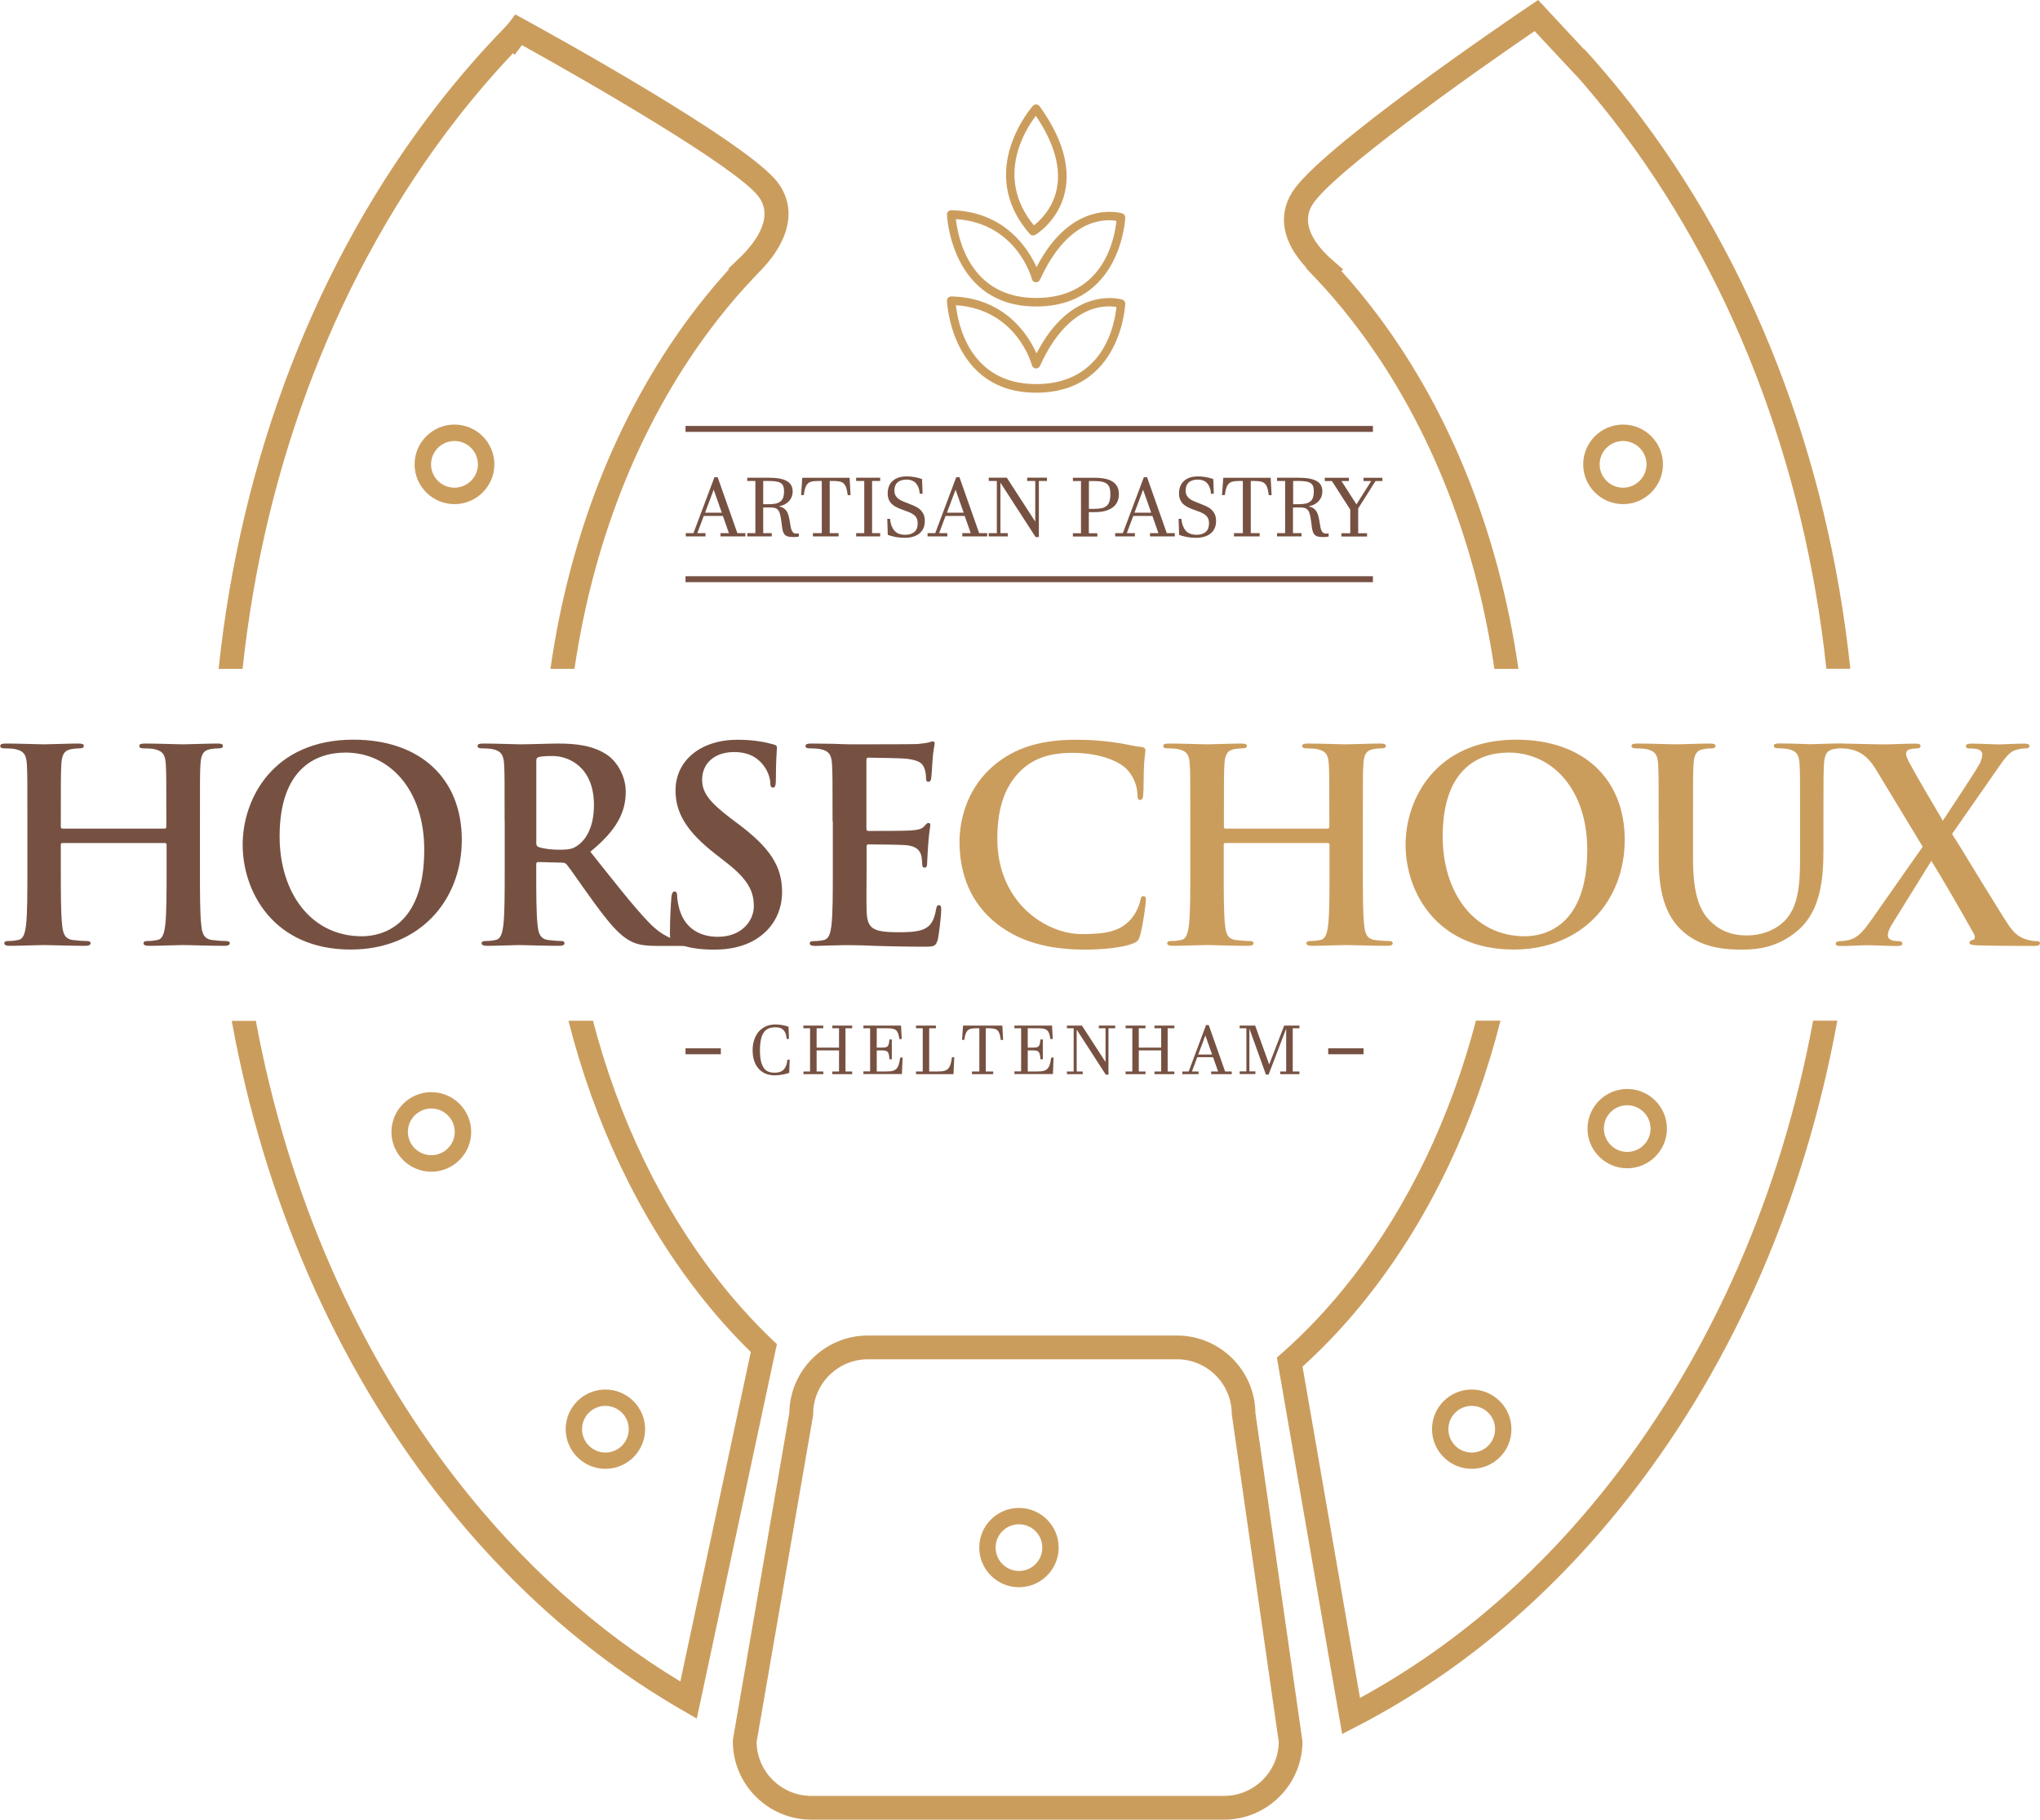
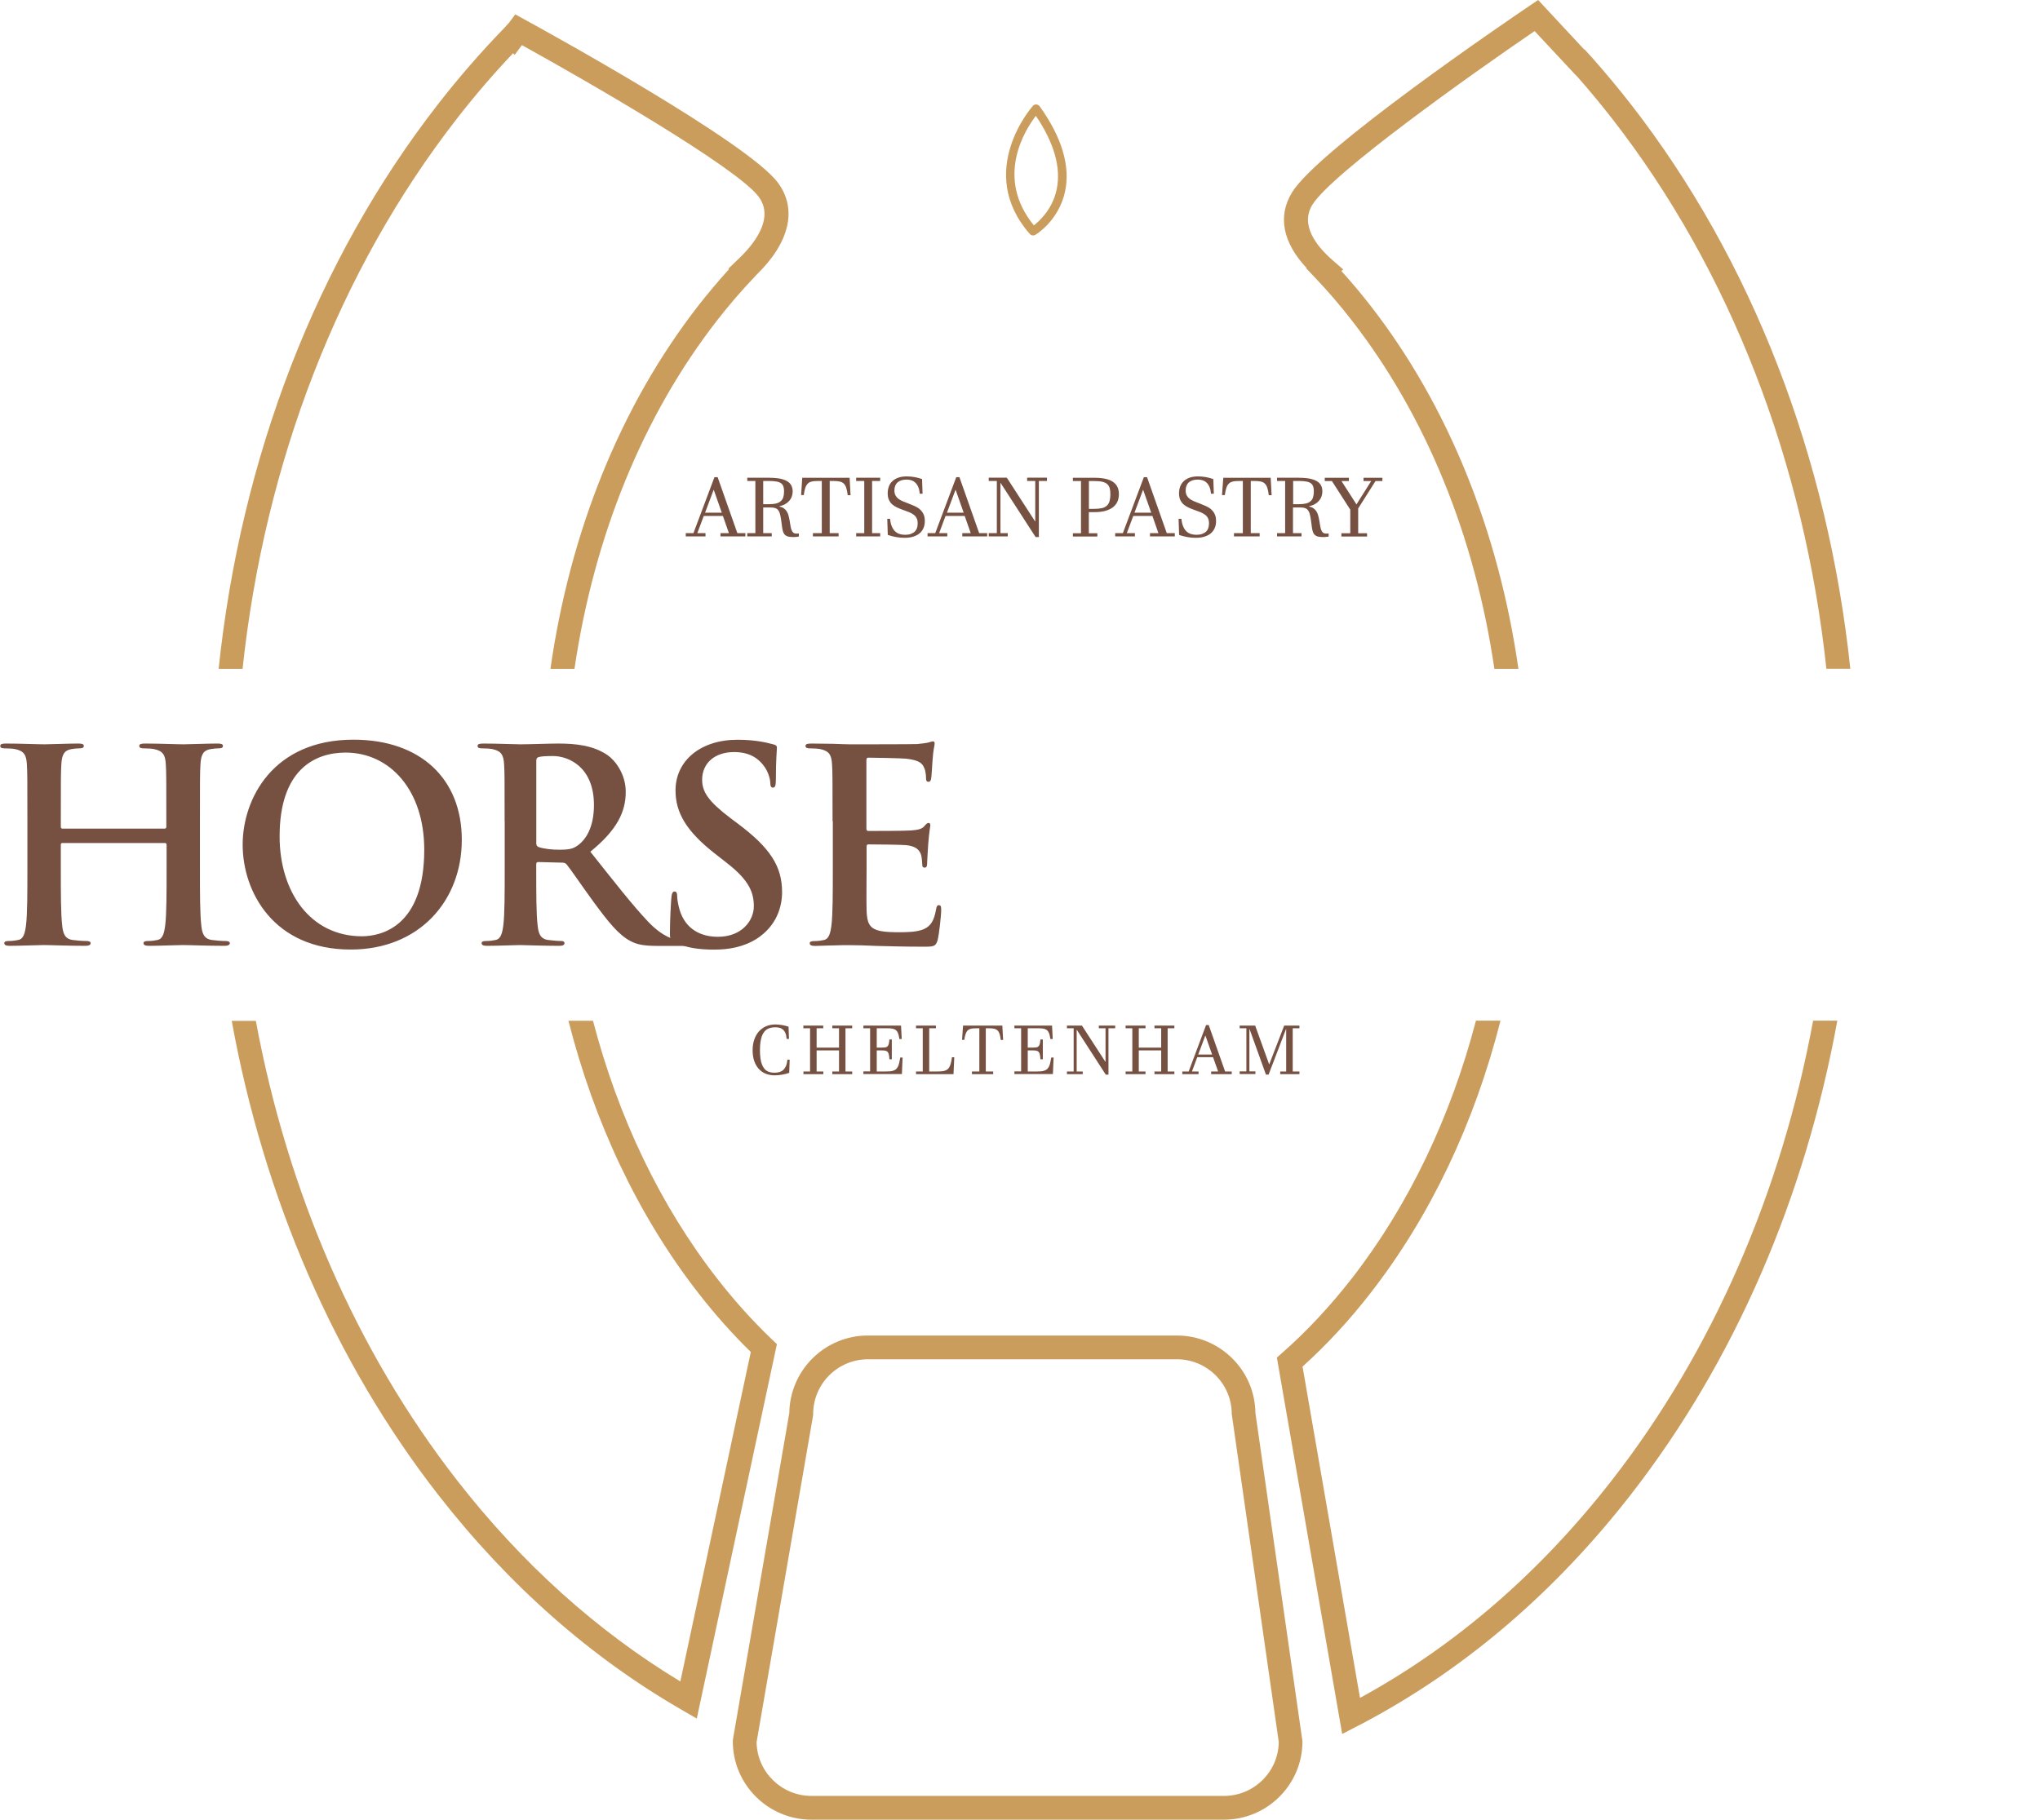
<svg xmlns="http://www.w3.org/2000/svg" version="1.1" id="Layer_1" x="0" y="0" viewBox="0 0 2368.2 2113" xml:space="preserve">
  <style>.st0{fill:#cb9d5d}.st1{fill:#765142}</style>
  <path class="st0" d="M1420.9 2113h-479c-50.3 0-91.2-40.9-91.2-91.1l.2-2.3 65.4-378.9c.7-49.7 41.3-89.9 91.2-89.9h358.7c50 0 90.7 40.3 91.2 90.1L1512 2022c.1 50.1-40.8 91-91.1 91zm-542.6-90c.6 34.5 28.9 62.4 63.6 62.4h479c34.8 0 63.1-28 63.6-62.5l-54.6-381c0-35-28.6-63.5-63.6-63.5h-358.7c-35.1 0-63.6 28.5-63.6 63.5l-.2 2.3-65.5 378.8zM832.5 1484.6c-66.1-84.9-114.8-187.1-144.1-299.3h-28.5c30.1 118.5 81.1 226.6 150.8 316.2 19.1 24.6 39.6 47.6 60.9 68.4l-81.8 382.6c-97.1-58.7-184.3-137.3-259.4-233.8-116.8-150.2-196.4-334-233.4-533.3h-28c37.3 205.5 119.1 395.3 239.6 550.2 81.6 104.8 177.1 189.1 283.9 250.5l16.4 9.5 93-434.8-5.6-5.3c-22.5-21.5-43.9-45.3-63.8-70.9zM281.6 776.7C307.2 537 393.2 314.2 530.3 137.9c20.5-26.4 42.4-51.9 65.3-76.1l1.9 1.9 8.4-11.3C682.7 94.9 855 194.2 880.6 228.3c19.5 25.9-6.9 57.1-24.4 73.4l-10.6 10.2.7.7C834 326.2 822 340.4 810.6 355 720.7 470.6 661.8 616.7 639 776.7h27.9C689.5 623 746.3 482.8 832.5 372c13.7-17.6 28.3-34.6 43.5-50.5l2.3-2.5c38.6-37.6 47.6-76.5 24.5-107.2-35.4-47-267.7-174.9-294.1-189.3l-10.5-5.8-7.2 9.6-5.5 6.1c-27.1 27.9-53 57.7-77 88.6-140.9 181-228.9 409.8-254.7 655.7h27.8zM1516.3 311.5l10.4 11c14.9 15.6 29.2 32.3 42.5 49.5 86.2 110.8 143.1 251 165.6 404.7h27.9c-22.9-160-81.8-306.1-171.6-421.6-10.8-13.9-22.2-27.5-34-40.5l2.2-1.7-12.5-10.9c-18.6-16.3-37.7-40.6-23.4-64.1 22.4-36.5 185.4-152.2 258.1-201.8l46.2 49.5 3.8 3.9c14.1 16 27.5 32.3 40 48.3 137.2 176.3 223.1 399.1 248.7 638.8h27.8C2122.1 530.8 2034.1 302 1893.2 121c-14-18-29.1-36.1-44.9-54l-8.9-9.7-.3.2L1785.6 0l-9.8 6.6c-25 16.9-245.1 166.6-275.9 216.8-16.9 27.5-10.8 58.2 16.8 87.7l-.4.4zM2104.8 1185.3c-36.9 199.3-116.6 383.2-233.4 533.3-83.7 107.6-182.1 192.7-292.6 253l-66.7-384.7c27.9-25.2 54.5-53.9 79-85.5 69.7-89.6 120.7-197.6 150.8-316.2h-28.5c-29.4 112.2-78.1 214.4-144.1 299.3-25.2 32.3-52.5 61.6-81.2 86.8l-5.8 5.1 75.8 437.1 18.9-9.8c4.7-2.4 9.4-4.8 14-7.4 114.3-62.1 216-149.9 302.3-260.9 120.5-154.9 202.2-344.7 239.6-550.2h-28.1z" />
  <path class="st1" d="M191.2 962.2c.9 0 1.9-.6 1.9-2.2v-6.5c0-47.2 0-56-.6-65.9-.6-10.6-3.1-15.5-13.4-17.7-2.5-.6-7.8-.9-12.1-.9-3.4 0-5.3-.6-5.3-2.8 0-2.2 2.2-2.8 6.5-2.8 16.8 0 36.4.9 44.9.9 7.5 0 27.1-.9 39.2-.9 4.4 0 6.5.6 6.5 2.8 0 2.2-1.9 2.8-5.6 2.8-2.5 0-5.3.3-9 .9-8.4 1.5-10.9 6.8-11.5 17.7-.6 9.9-.6 18.7-.6 65.9v54.7c0 28.6 0 53.2 1.6 66.5.9 8.7 2.8 15.5 12.2 16.8 4.4.6 11.2 1.2 15.9 1.2 3.4 0 5 .9 5 2.5 0 2.2-2.5 3.1-6.2 3.1-20.2 0-39.9-.9-48.6-.9-7.2 0-26.8.9-38.9.9-4.4 0-6.5-.9-6.5-3.1 0-1.6 1.3-2.5 5-2.5 4.7 0 8.4-.6 11.2-1.2 6.2-1.2 7.8-8.1 9-17.1 1.6-13.1 1.6-37.6 1.6-66.2v-27.4c0-1.2-.9-1.9-1.9-1.9h-119c-.9 0-1.9.3-1.9 1.9v27.4c0 28.6 0 53.2 1.6 66.5.9 8.7 2.8 15.5 12.1 16.8 4.4.6 11.2 1.2 15.9 1.2 3.4 0 5 .9 5 2.5 0 2.2-2.5 3.1-6.2 3.1-20.2 0-39.9-.9-48.6-.9-7.2 0-26.8.9-39.2.9-4.1 0-6.2-.9-6.2-3.1 0-1.6 1.2-2.5 5-2.5 4.7 0 8.4-.6 11.2-1.2 6.2-1.2 7.8-8.1 9-17.1 1.6-13.1 1.6-37.6 1.6-66.2v-54.7c0-47.2 0-56-.6-65.9-.6-10.6-3.1-15.5-13.4-17.7-2.5-.6-7.8-.9-12.2-.9-3.4 0-5.3-.6-5.3-2.8 0-2.2 2.2-2.8 6.5-2.8 16.8 0 36.4.9 44.8.9 7.5 0 27.1-.9 39.2-.9 4.4 0 6.5.6 6.5 2.8 0 2.2-1.9 2.8-5.6 2.8-2.5 0-5.3.3-9 .9-8.4 1.5-10.9 6.8-11.5 17.7-.6 9.9-.6 18.7-.6 65.9v6.5c0 1.6.9 2.2 1.9 2.2h118.7zM281.7 980.8c0-53.1 35.2-121.9 128.6-121.9 77.5 0 125.8 45.1 125.8 116.3 0 71.2-49.8 127.4-128.9 127.4-89.4.1-125.5-66.8-125.5-121.8zm210.8 5.9c0-69.6-40.2-112.8-91.3-112.8-35.8 0-76.6 19.9-76.6 97.3 0 64.7 35.8 116 95.6 116 21.9-.1 72.3-10.6 72.3-100.5zM585.8 953.5c0-47.2 0-56-.6-65.9-.6-10.6-3.1-15.5-13.4-17.7-2.5-.6-7.8-.9-12.1-.9-3.4 0-5.3-.6-5.3-2.8 0-2.2 2.2-2.8 6.9-2.8 16.5 0 36.1.9 42.7.9 10.6 0 34.3-.9 43.9-.9 19.6 0 40.5 1.9 57.3 13.4 8.7 5.9 21.2 21.8 21.2 42.6 0 23-9.7 44.1-41.1 69.6 27.7 34.8 49.2 62.5 67.6 81.8 17.4 18 30.2 20.2 34.9 21.1 3.4.6 6.2.9 8.7.9 2.5 0 3.7.9 3.7 2.5 0 2.5-2.2 3.1-5.9 3.1h-29.6c-17.4 0-25.2-1.5-33.3-5.9-13.4-7.2-25.2-21.8-42.7-45.7-12.5-17.1-26.8-38.2-30.8-42.9-1.6-1.9-3.4-2.2-5.6-2.2l-27.3-.7c-1.6 0-2.5.6-2.5 2.5v4.4c0 28.9 0 53.5 1.6 66.5.9 9 2.8 15.8 12.2 17.1 4.7.6 11.5 1.2 15.3 1.2 2.5 0 3.7.9 3.7 2.5 0 2.2-2.2 3.1-6.2 3.1-18.1 0-41.1-.9-45.8-.9-5.9 0-25.5.9-38 .9-4.1 0-6.2-.9-6.2-3.1 0-1.6 1.2-2.5 5-2.5 4.7 0 8.4-.6 11.2-1.2 6.2-1.2 7.8-8.1 9-17.1 1.6-13.1 1.6-37.6 1.6-66.2v-54.7zm36.7 24.5c0 3.4.6 4.7 2.8 5.6 6.5 2.2 15.9 3.1 23.7 3.1 12.5 0 16.5-1.2 22.1-5.3 9.3-6.8 18.4-21.1 18.4-46.6 0-44.1-29.3-56.9-47.6-56.9-7.8 0-13.4.3-16.5 1.2-2.2.6-2.8 1.9-2.8 4.4V978z" />
  <path class="st1" d="M783.6 1094.6c-5-2.2-5.9-3.7-5.9-10.6 0-17.1 1.2-35.8 1.6-40.7.3-4.7 1.2-8.1 3.7-8.1 2.8 0 3.1 2.8 3.1 5.3 0 4 1.3 10.6 2.8 15.9 6.9 23 25.2 31.4 44.5 31.4 28 0 41.7-19 41.7-35.4 0-15.2-4.7-29.5-30.5-49.7l-14.3-11.2c-34.3-26.7-46.1-48.5-46.1-73.7 0-34.2 28.7-58.8 71.9-58.8 20.2 0 33.3 3.1 41.4 5.3 2.8.6 4.4 1.6 4.4 3.7 0 4-1.2 13.1-1.2 37.3 0 6.8-.9 9.3-3.4 9.3-2.2 0-3.1-1.9-3.1-5.6 0-2.8-1.6-12.4-8.1-20.5-4.7-5.9-13.7-15.2-33.9-15.2-23 0-37.1 13.4-37.1 32 0 14.3 7.2 25.2 33 44.8l8.7 6.5c37.7 28.3 51.1 49.7 51.1 79.3 0 18-6.9 39.5-29.3 54.1-15.6 9.9-33 12.7-49.5 12.7-18.1 0-32.1-2.2-45.5-8.1zM966.5 953.5c0-47.2 0-56-.6-65.9-.6-10.6-3.1-15.5-13.4-17.7-2.5-.6-7.8-.9-12.1-.9-3.4 0-5.3-.6-5.3-2.8 0-2.2 2.2-2.8 6.9-2.8 8.4 0 17.4.3 25.2.3 8.1.3 15.3.6 19.6.6 10 0 71.9 0 77.9-.3 5.9-.6 10.9-1.2 13.4-1.9 1.6-.3 3.4-1.2 5-1.2s1.9 1.2 1.9 2.8c0 2.2-1.6 5.9-2.5 20.2-.3 3.1-.9 16.8-1.6 20.5-.3 1.5-.9 3.4-3.1 3.4s-2.8-1.6-2.8-4.4c0-2.2-.3-7.5-1.9-11.2-2.2-5.6-5.3-9.3-20.9-11.2-5.3-.6-38-1.2-44.2-1.2-1.6 0-2.2.9-2.2 3.1v78.6c0 2.2.3 3.4 2.2 3.4 6.9 0 42.7 0 49.8-.6 7.5-.6 12.1-1.5 15-4.7 2.2-2.5 3.4-4 5-4 1.2 0 2.2.6 2.2 2.5s-1.3 6.8-2.5 22.7c-.3 6.2-1.2 18.7-1.2 20.8 0 2.5 0 5.9-2.8 5.9-2.2 0-2.8-1.2-2.8-2.8-.3-3.1-.3-7.2-1.2-11.2-1.6-6.2-5.9-10.9-17.4-12.1-5.9-.6-36.7-.9-44.2-.9-1.6 0-1.9 1.2-1.9 3.1v24.6c0 10.6-.3 39.2 0 48.2.6 21.5 5.6 26.1 37.4 26.1 8.1 0 21.2 0 29.3-3.7 8.1-3.7 11.8-10.3 14-23 .6-3.4 1.2-4.7 3.4-4.7 2.5 0 2.5 2.5 2.5 5.6 0 7.1-2.5 28.3-4 34.5-2.2 8.1-5 8.1-16.8 8.1-23.4 0-40.5-.6-53.9-.9-13.4-.6-23-.9-32.4-.9-3.4 0-10.3 0-17.8.3-7.2 0-15.3.6-21.5.6-4.1 0-6.2-.9-6.2-3.1 0-1.6 1.2-2.5 5-2.5 4.7 0 8.4-.6 11.2-1.2 6.2-1.2 7.8-8.1 9-17.1 1.6-13.1 1.6-37.6 1.6-66.2v-54.8z" />
-   <path class="st0" d="M1152.5 1068.8c-30.5-26.7-38.6-61.5-38.6-91.7 0-21.1 6.5-57.8 36.4-85.2 22.4-20.5 52-32.9 98.4-32.9 19.3 0 30.8 1.2 45.2 3.1 11.8 1.5 21.8 4.4 31.1 5.3 3.4.3 4.7 1.9 4.7 3.7 0 2.5-.9 6.2-1.6 17.1-.6 10.3-.3 27.4-.9 33.6-.3 4.7-1 7.1-3.7 7.1-2.5 0-3.1-2.5-3.1-6.8-.3-9.6-4.4-20.5-12.1-28.6-10.3-10.9-34.6-19.3-63.2-19.3-27.1 0-44.9 6.8-58.6 19.3-22.7 20.8-28.7 50.4-28.7 80.5 0 74 56.4 110.7 98.1 110.7 27.7 0 44.5-3.1 57-17.4 5.3-5.9 9.3-14.9 10.6-20.5.9-5 1.6-6.2 4-6.2 2.2 0 2.8 2.2 2.8 4.7 0 3.7-3.7 30.8-6.9 41.3-1.6 5.3-2.8 6.8-8.1 9-12.4 5-36.1 7.1-56 7.1-42.6 0-78.4-9.4-106.8-33.9zM1541.3 962.2c.9 0 1.9-.6 1.9-2.2v-6.5c0-47.2 0-56-.6-65.9-.6-10.6-3.1-15.5-13.4-17.7-2.5-.6-7.8-.9-12.2-.9-3.4 0-5.3-.6-5.3-2.8 0-2.2 2.2-2.8 6.5-2.8 16.8 0 36.4.9 44.8.9 7.5 0 27.1-.9 39.3-.9 4.4 0 6.5.6 6.5 2.8 0 2.2-1.9 2.8-5.6 2.8-2.5 0-5.3.3-9 .9-8.4 1.5-10.9 6.8-11.5 17.7-.6 9.9-.6 18.7-.6 65.9v54.7c0 28.6 0 53.2 1.6 66.5.9 8.7 2.8 15.5 12.2 16.8 4.4.6 11.2 1.2 15.9 1.2 3.4 0 5 .9 5 2.5 0 2.2-2.5 3.1-6.2 3.1-20.3 0-39.9-.9-48.6-.9-7.1 0-26.8.9-38.9.9-4.4 0-6.5-.9-6.5-3.1 0-1.6 1.3-2.5 5-2.5 4.7 0 8.4-.6 11.2-1.2 6.2-1.2 7.8-8.1 9-17.1 1.6-13.1 1.6-37.6 1.6-66.2v-27.4c0-1.2-1-1.9-1.9-1.9h-119c-1 0-1.9.3-1.9 1.9v27.4c0 28.6 0 53.2 1.6 66.5.9 8.7 2.8 15.5 12.1 16.8 4.4.6 11.2 1.2 15.9 1.2 3.4 0 5 .9 5 2.5 0 2.2-2.5 3.1-6.2 3.1-20.2 0-39.9-.9-48.6-.9-7.2 0-26.8.9-39.2.9-4 0-6.2-.9-6.2-3.1 0-1.6 1.2-2.5 5-2.5 4.7 0 8.4-.6 11.2-1.2 6.2-1.2 7.8-8.1 9-17.1 1.6-13.1 1.6-37.6 1.6-66.2v-54.7c0-47.2 0-56-.6-65.9-.6-10.6-3.1-15.5-13.4-17.7-2.5-.6-7.8-.9-12.1-.9-3.4 0-5.3-.6-5.3-2.8 0-2.2 2.2-2.8 6.6-2.8 16.8 0 36.4.9 44.8.9 7.5 0 27.1-.9 39.2-.9 4.4 0 6.5.6 6.5 2.8 0 2.2-1.9 2.8-5.6 2.8-2.5 0-5.3.3-9 .9-8.4 1.5-10.9 6.8-11.5 17.7-.6 9.9-.6 18.7-.6 65.9v6.5c0 1.6.9 2.2 1.9 2.2h118.6zM1631.7 980.8c0-53.1 35.2-121.9 128.6-121.9 77.5 0 125.8 45.1 125.8 116.3 0 71.2-49.8 127.4-128.9 127.4-89.3.1-125.5-66.8-125.5-121.8zm210.9 5.9c0-69.6-40.2-112.8-91.2-112.8-35.8 0-76.6 19.9-76.6 97.3 0 64.7 35.8 116 95.6 116 21.7-.1 72.2-10.6 72.2-100.5zM1925.5 953.5c0-47.2 0-56-.6-65.9-.6-10.6-3.1-15.5-13.4-17.7-2.5-.6-7.8-.9-12.2-.9-3.4 0-5.3-.6-5.3-2.8 0-2.2 2.2-2.8 6.8-2.8 16.5 0 36.1.9 45.5.9 7.5 0 27.1-.9 38.3-.9 4.7 0 6.9.6 6.9 2.8 0 2.2-1.9 2.8-5 2.8-3.4 0-5.3.3-9 .9-8.4 1.5-10.9 6.8-11.5 17.7-.6 9.9-.6 18.7-.6 65.9V997c0 45.1 9 64 24.3 76.5 14 11.5 28.3 12.7 38.9 12.7 13.7 0 30.5-4.4 43-16.8 17.1-17.1 18.1-45.1 18.1-77.1v-38.9c0-47.2 0-56-.6-65.9-.6-10.6-3.1-15.5-13.4-17.7-2.5-.6-7.8-.9-11.2-.9-3.4 0-5.3-.6-5.3-2.8 0-2.2 2.2-2.8 6.5-2.8 15.9 0 35.5.9 35.8.9 3.7 0 23.4-.9 35.5-.9 4.4 0 6.5.6 6.5 2.8 0 2.2-1.9 2.8-5.6 2.8-3.4 0-5.3.3-9 .9-8.4 1.5-10.9 6.8-11.5 17.7-.6 9.9-.6 18.7-.6 65.9v33.3c0 34.5-3.4 71.2-29.6 93.6-22.1 19-44.5 22.4-64.8 22.4-16.5 0-46.4-.9-69.1-21.4-15.9-14.3-27.7-37.3-27.7-82.4v-45.4z" />
-   <path class="st0" d="M2266.1 968.4c10 15.2 60.4 99.5 68.2 109.4 5.3 6.8 10 10.6 18.1 13.1 5.3 1.6 9 1.9 11.8 1.9 2.2 0 4 .6 4 2.5 0 2.2-2.5 3.1-5.9 3.1h-9.3c-7.5 0-32.1 0-56.1-.6-8.1-.3-10.6-.9-10.6-3.1 0-1.9 1.6-2.8 4.4-3.4 1.6-.3 2.8-3.1.6-7.2-17.1-30.5-34.9-61.2-49.2-84.5l-46.1 74.3c-3.1 5-4.7 9.6-4.4 13.1.3 2.8 3.1 4.7 5.9 5.3 1.9.3 4.7.6 7.2.6 1.9 0 3.7.9 3.7 2.8 0 2.2-2.2 2.8-6.2 2.8h-5.6c-1.9 0-21.5-.9-29.3-.9-5.9 0-21.2.9-26.2.9h-5.3c-3.1 0-4.7-.9-4.7-2.8s1.9-2.8 4.4-2.8c2.2 0 6.9-.3 11.5-1.5 9-2.5 14.9-8.4 25.5-23.3l59.5-84.9-53.6-88.6c-7.5-12.4-15-19.9-25.8-23.3-5-1.6-10-2.2-13.1-2.2-1.9 0-3.1-.9-3.1-3.1 0-1.9 2.2-2.5 6.2-2.5 7.5 0 32.7.9 47.4.9 4.4 0 21.8-.9 33.3-.9 4.4 0 6.2.6 6.2 2.8 0 2.2-1.9 2.8-4.7 2.8-1.9 0-5.9.3-8.4 1.2-2.8.9-3.7 3.1-3.7 5s1.3 5.6 3.1 9c13.4 24.9 27.4 47.6 39.6 68.7 9-13.7 37.7-56.9 42.4-65.6 2.5-4.4 3.4-9.3 3.4-11.8 0-2.2-2.2-4.7-5.3-5.6-3.1-.9-7.5-.9-10-.9-1.9 0-3.7-.6-3.7-2.8 0-1.9 2.2-2.8 6.5-2.8 12.2 0 25.2.9 31.2.9 6.2 0 19-.9 30.5-.9 3.4 0 5.6.9 5.6 2.8s-1.9 2.8-5 2.8-6.9.6-11.2 1.9c-7.2 1.9-13.4 10.6-22.7 24.2l-51 73.2z" />
  <path class="st1" d="M916.7 1230.4l-.5 15.4c-1.2.4-2.6.8-4 1.2-1.4.4-2.9.6-4.4.9-1.5.2-2.9.4-4.4.6-1.4.1-2.8.2-4 .2-4 0-7.5-.7-10.7-2-3.2-1.3-5.9-3.3-8.1-5.8-2.2-2.5-3.9-5.5-5.1-9.1-1.2-3.6-1.8-7.6-1.8-12.1 0-4.6.6-8.7 1.9-12.4 1.2-3.7 3-6.9 5.3-9.5 2.3-2.6 5.1-4.6 8.4-6.1 3.3-1.4 6.9-2.1 11-2.1 1.1 0 2.3.1 3.6.2 1.3.1 2.6.3 3.9.5 1.3.2 2.6.5 3.9.8 1.3.3 2.5.7 3.7 1.1l.5 14.2h-2.7c-.2-2.8-.7-5.1-1.5-6.9-.8-1.8-1.8-3.1-3-4.1-1.2-1-2.5-1.7-4-2-1.5-.4-3.1-.5-4.8-.5-1.7 0-3.3.2-4.9.5-1.5.3-2.9.9-4.3 1.6-1.3.8-2.5 1.8-3.5 3.1s-1.9 2.9-2.7 4.9c-.7 2-1.3 4.4-1.7 7.1-.4 2.7-.6 5.9-.6 9.5 0 3.6.2 6.7.6 9.4.4 2.7.9 5 1.7 6.9s1.6 3.5 2.6 4.8c1 1.3 2.2 2.3 3.4 3 1.3.7 2.6 1.2 4.1 1.5 1.5.3 3 .4 4.7.4 2 0 3.8-.2 5.5-.7 1.7-.5 3.2-1.3 4.4-2.4 1.3-1.1 2.3-2.7 3.2-4.6.8-1.9 1.4-4.4 1.7-7.4h2.6zM940.4 1244.2V1194h-7.8v-3.1h23.1v3.1H948v22.5h26V1194h-7.8v-3.1h23.1v3.1h-7.8v50.2h7.8v3.1h-23.1v-3.1h7.8v-24.5h-26v24.5h7.8v3.1h-23.1v-3.1h7.7zM1017.8 1216.5h5.1c1.7 0 3.2-.1 4.4-.2s2.1-.5 2.8-1.1c.7-.6 1.2-1.5 1.6-2.8.4-1.3.6-3.1.8-5.4h2.8v23h-2.8c-.1-2.3-.3-4.2-.7-5.6-.3-1.4-.8-2.4-1.5-3.1-.7-.7-1.6-1.1-2.8-1.3-1.2-.2-2.7-.3-4.6-.3h-5.1v24.5h10.3c2 0 3.8-.1 5.3-.2 1.5-.2 2.9-.4 4-.9 1.1-.4 2.1-1 2.9-1.7.8-.8 1.5-1.7 2.1-2.9.6-1.2 1.1-2.6 1.5-4.4.4-1.7.8-3.7 1.2-6.1h2.7l-.8 19.2h-44.7v-3.1h7.8V1194h-7.8v-3.1h43.7l.8 15.6h-2.7c-.4-2.6-.9-4.7-1.4-6.3-.6-1.6-1.4-2.9-2.4-3.8-1-.9-2.4-1.5-4-1.9-1.7-.3-3.7-.5-6.2-.5h-12.3v22.5zM1088.1 1244.2c2 0 3.8-.1 5.3-.2 1.5-.2 2.9-.4 4-.9 1.1-.4 2.1-1 3-1.8.8-.8 1.5-1.7 2.1-3 .6-1.2 1.1-2.7 1.5-4.4.4-1.7.8-3.8 1.1-6.2h2.7l-.9 19.6h-43.5v-3.1h7.8V1194h-7.8v-3.1h23.1v3.1h-7.8v50.2h9.4zM1118 1190.9h45.6l.9 16.7h-2.7c-.4-2.9-.8-5.2-1.4-7-.6-1.8-1.4-3.2-2.4-4.1-1-1-2.4-1.6-4.1-2-1.7-.3-3.8-.5-6.3-.5h-3.2v50.2h8.6v3.1h-24.7v-3.1h8.6V1194h-3c-1.7 0-3.2.1-4.5.2-1.3.1-2.4.4-3.4.7-1 .4-1.8.9-2.5 1.5s-1.3 1.5-1.8 2.5-.9 2.2-1.3 3.6-.7 3.1-.9 5h-2.7l1.2-16.6zM1193.1 1216.5h5.1c1.7 0 3.2-.1 4.4-.2s2.1-.5 2.8-1.1c.7-.6 1.2-1.5 1.6-2.8.4-1.3.6-3.1.8-5.4h2.8v23h-2.8c-.1-2.3-.3-4.2-.7-5.6-.3-1.4-.8-2.4-1.5-3.1-.7-.7-1.6-1.1-2.8-1.3-1.2-.2-2.7-.3-4.6-.3h-5.1v24.5h10.3c2 0 3.8-.1 5.3-.2 1.5-.2 2.9-.4 4-.9 1.1-.4 2.1-1 2.9-1.7.8-.8 1.5-1.7 2.1-2.9.6-1.2 1.1-2.6 1.5-4.4.4-1.7.8-3.7 1.2-6.1h2.7l-.8 19.2h-44.7v-3.1h7.8V1194h-7.8v-3.1h43.7l.8 15.6h-2.7c-.4-2.6-.9-4.7-1.4-6.3-.6-1.6-1.4-2.9-2.4-3.8-1-.9-2.4-1.5-4-1.9-1.7-.3-3.7-.5-6.2-.5h-12.3v22.5zM1286.8 1247.9h-3.1l-33.6-52h-.2v48.3h7v3.1h-18.3v-3.1h7.8V1194h-7.8v-3.1h17.4l27.2 42h.2V1194h-7.8v-3.1h19v3.1h-7.8v53.9zM1314.5 1244.2V1194h-7.8v-3.1h23.1v3.1h-7.8v22.5h26V1194h-7.8v-3.1h23.1v3.1h-7.8v50.2h7.8v3.1h-23.1v-3.1h7.8v-24.5h-26v24.5h7.8v3.1h-23.1v-3.1h7.8zM1391.4 1244.2v3.1h-18.9v-3.1h7.4l20.2-53.9h3.1l19 53.9h7.7v3.1H1406v-3.1h8.1l-5.9-16.6h-18.3l-6.2 16.6h7.7zm7.8-41.6l-8.2 21.9h16.1l-7.7-21.9h-.2zM1493.1 1244.2V1195h-.2l-20.2 52.8h-3.1l-19-52.8h-.2v49.1h7v3.1h-18.3v-3.1h7.8V1194h-7.8v-3.1h18l16.2 44.9h.2l17.3-44.9h17.7v3.1h-7.8v50.2h7.8v3.1h-22.3v-3.1h6.9zM819 619.1v3.8h-22.9v-3.8h8.9l24.4-65h3.7l22.9 65h9.3v3.8h-28.9v-3.8h9.8l-7-20H817l-7.5 20h9.5zm9.4-50.2l-9.9 26.4h19.4l-9.3-26.4h-.2zM893.4 554.8c5 0 9.2.4 12.6 1.1 3.4.8 6.2 1.8 8.3 3.2 2.1 1.4 3.6 3 4.5 5 .9 2 1.4 4.1 1.4 6.5 0 2.1-.3 4-1 5.9-.6 1.8-1.6 3.5-2.9 5-1.3 1.5-2.9 2.8-4.8 3.9s-4.2 1.9-6.8 2.5v.2c2.2.5 3.9 1.2 5.3 2.2 1.4 1 2.5 2.2 3.4 3.6.9 1.4 1.5 3 2 4.8.5 1.8.9 3.8 1.3 5.9.4 2.2.7 4.2 1 6.1.3 1.8.7 3.4 1.2 4.7.5 1.3 1.2 2.4 2 3.1.9.7 2.1 1.1 3.6 1.1h1.2c.5 0 1.1-.1 1.7-.2v3.6c-.5.1-1.1.2-1.7.3-.6.1-1.3.2-1.9.2-.6 0-1.3.1-1.9.1h-1.6c-2.7 0-4.9-.3-6.4-.9-1.5-.6-2.7-1.5-3.6-2.7-.8-1.2-1.4-2.7-1.8-4.6-.4-1.8-.7-4-1-6.6-.5-3.7-.9-6.8-1.4-9.3-.5-2.5-1.1-4.5-2-6-.8-1.5-2-2.6-3.4-3.2-1.4-.6-3.4-1-5.9-1H886v29.8h9.9v3.8h-28.4v-3.8h9.4v-60.6h-9.4v-3.8h25.9zm-7.4 30.7h6.3c3.4 0 6.2-.3 8.5-.8 2.3-.6 4.1-1.4 5.5-2.7 1.4-1.2 2.4-2.7 3-4.6.6-1.9.9-4.1.9-6.7 0-2.2-.2-4.1-.7-5.6-.5-1.5-1.3-2.8-2.6-3.8s-3-1.7-5.3-2.1c-2.2-.4-5.1-.7-8.7-.7H886v27zM931.3 554.8h55l1.1 20.2h-3.3c-.4-3.5-1-6.3-1.7-8.5s-1.7-3.8-2.9-5c-1.3-1.2-2.9-2-4.9-2.4s-4.5-.6-7.6-.6h-3.8v60.6h10.3v3.8h-29.8v-3.8H954v-60.6h-3.6c-2 0-3.8.1-5.4.2-1.6.2-2.9.5-4.1.9-1.2.4-2.2 1-3 1.8-.8.8-1.6 1.8-2.2 3-.6 1.2-1.1 2.7-1.5 4.4s-.8 3.7-1.1 6.1H930l1.3-20.1zM1012.4 558.5v60.6h9.4v3.8h-27.9v-3.8h9.4v-60.6h-9.4v-3.8h27.9v3.8h-9.4zM1030 602.5h3.3c.3 3.6 1 6.5 2.1 8.9 1 2.4 2.3 4.3 3.8 5.7 1.5 1.4 3.2 2.4 5.2 3 2 .6 4 .9 6.2.9 2.6 0 4.9-.3 6.7-1s3.4-1.6 4.6-2.7c1.2-1.2 2.1-2.6 2.6-4.2.6-1.6.8-3.4.8-5.4 0-2.4-.4-4.4-1.2-6-.8-1.6-1.9-2.9-3.4-4s-3.2-2.1-5.2-2.9c-2-.8-4.3-1.7-6.7-2.5-2.4-.9-4.8-1.8-7-2.8-2.2-1-4.2-2.2-5.8-3.6-1.7-1.4-3-3.2-4-5.3-1-2.1-1.5-4.7-1.5-7.8 0-2.9.5-5.6 1.4-8 .9-2.4 2.3-4.5 4.2-6.2 1.8-1.7 4.1-3 6.9-4 2.7-.9 5.9-1.4 9.6-1.4 1.4 0 2.9.1 4.5.2 1.5.1 3.1.4 4.6.6 1.5.3 3 .6 4.5 1s2.9.8 4.2 1.3l.6 17h-3.3c-.3-3.4-.9-6.1-1.9-8.2-1-2.1-2.2-3.8-3.6-5-1.4-1.2-2.9-2-4.6-2.5-1.7-.5-3.4-.7-5.2-.7-2.4 0-4.4.3-6.2.9-1.8.6-3.2 1.4-4.4 2.5-1.2 1.1-2 2.4-2.6 3.9-.6 1.5-.9 3.3-.9 5.2 0 2.3.4 4.2 1.2 5.8.8 1.5 2 2.9 3.4 4 1.5 1.1 3.3 2.1 5.4 3 2.1.9 4.4 1.8 6.9 2.7 2.3.9 4.5 1.8 6.7 2.8 2.2 1 4.2 2.2 5.9 3.7 1.7 1.5 3.1 3.3 4.2 5.5s1.6 4.9 1.6 8.1c0 3.1-.5 5.9-1.6 8.3-1.1 2.4-2.6 4.5-4.6 6.1-2 1.7-4.5 2.9-7.4 3.8-2.9.9-6.2 1.3-9.9 1.3-1.6 0-3.2-.1-5-.2-1.7-.2-3.4-.4-5.1-.7-1.7-.3-3.3-.7-4.9-1.1-1.6-.4-3.1-.9-4.5-1.4l-.6-18.6zM1099.7 619.1v3.8h-22.9v-3.8h8.9l24.4-65h3.7l22.9 65h9.3v3.8h-28.9v-3.8h9.8l-7-20h-22.2l-7.5 20h9.5zm9.5-50.2l-9.9 26.4h19.4l-9.3-26.4h-.2zM1206 623.6h-3.8l-40.6-62.8h-.2v58.3h8.5v3.8h-22.1v-3.8h9.4v-60.6h-9.4v-3.8h21l32.8 50.7h.2v-46.9h-9.4v-3.8h23v3.8h-9.4v65.1zM1271.1 554.8c5.2 0 9.5.5 13.1 1.4 3.6.9 6.4 2.2 8.6 3.9 2.2 1.7 3.7 3.7 4.7 6s1.4 4.9 1.4 7.7c0 2.6-.4 5.2-1.3 7.7s-2.4 4.7-4.6 6.7c-2.2 2-5.1 3.5-8.7 4.7-3.6 1.2-8.2 1.8-13.8 1.8h-6.5v24.5h9.9v3.8h-28.4v-3.8h9.4v-60.6h-9.4v-3.8h25.6zm-7.1 36.1h5.8c3.6 0 6.6-.3 9.1-.8s4.4-1.5 5.9-2.8c1.5-1.3 2.5-3 3.2-5.2.6-2.2 1-4.9 1-8.1 0-2.7-.2-5-.7-6.9-.5-1.9-1.4-3.5-2.8-4.8-1.3-1.3-3.2-2.2-5.6-2.8-2.4-.6-5.5-.9-9.3-.9h-6.5v32.3zM1317.5 619.1v3.8h-22.9v-3.8h8.9l24.4-65h3.7l22.9 65h9.3v3.8H1335v-3.8h9.8l-7-20h-22.2l-7.5 20h9.4zm9.4-50.2l-9.9 26.4h19.4l-9.3-26.4h-.2zM1368.2 602.5h3.3c.3 3.6 1 6.5 2.1 8.9 1 2.4 2.3 4.3 3.8 5.7 1.5 1.4 3.3 2.4 5.2 3 2 .6 4 .9 6.2.9 2.6 0 4.9-.3 6.7-1s3.4-1.6 4.6-2.7c1.2-1.2 2.1-2.6 2.6-4.2s.8-3.4.8-5.4c0-2.4-.4-4.4-1.2-6-.8-1.6-1.9-2.9-3.4-4s-3.2-2.1-5.2-2.9c-2.1-.8-4.3-1.7-6.7-2.5s-4.8-1.8-7-2.8c-2.2-1-4.2-2.2-5.8-3.6-1.7-1.4-3-3.2-4-5.3-1-2.1-1.5-4.7-1.5-7.8 0-2.9.5-5.6 1.4-8 1-2.4 2.4-4.5 4.2-6.2 1.9-1.7 4.1-3 6.9-4 2.7-.9 5.9-1.4 9.6-1.4 1.4 0 2.9.1 4.4.2 1.5.1 3.1.4 4.6.6 1.5.3 3 .6 4.5 1s2.9.8 4.2 1.3l.6 17h-3.3c-.3-3.4-.9-6.1-1.9-8.2-1-2.1-2.1-3.8-3.6-5-1.4-1.2-2.9-2-4.6-2.5-1.7-.5-3.5-.7-5.2-.7-2.4 0-4.4.3-6.2.9-1.7.6-3.2 1.4-4.4 2.5-1.2 1.1-2 2.4-2.6 3.9-.6 1.5-.9 3.3-.9 5.2 0 2.3.4 4.2 1.2 5.8.8 1.5 2 2.9 3.4 4 1.5 1.1 3.3 2.1 5.4 3 2.1.9 4.4 1.8 6.9 2.7 2.3.9 4.5 1.8 6.7 2.8 2.2 1 4.2 2.2 5.9 3.7 1.7 1.5 3.2 3.3 4.2 5.5 1.1 2.2 1.6 4.9 1.6 8.1 0 3.1-.5 5.9-1.6 8.3-1.1 2.4-2.6 4.5-4.6 6.1-2 1.7-4.5 2.9-7.4 3.8-2.9.9-6.2 1.3-9.9 1.3-1.6 0-3.2-.1-5-.2-1.7-.2-3.4-.4-5.1-.7-1.7-.3-3.3-.7-4.9-1.1-1.6-.4-3.1-.9-4.4-1.4l-.6-18.6zM1420.1 554.8h55l1.1 20.2h-3.3c-.4-3.5-1-6.3-1.7-8.5s-1.7-3.8-2.9-5c-1.3-1.2-2.9-2-4.9-2.4s-4.5-.6-7.6-.6h-3.8v60.6h10.3v3.8h-29.8v-3.8h10.3v-60.6h-3.6c-2 0-3.8.1-5.4.2-1.6.2-2.9.5-4.1.9-1.2.4-2.2 1-3 1.8-.9.8-1.6 1.8-2.2 3-.6 1.2-1.1 2.7-1.5 4.4-.4 1.7-.8 3.7-1.1 6.1h-3.3l1.5-20.1zM1508.4 554.8c5 0 9.2.4 12.6 1.1 3.4.8 6.2 1.8 8.3 3.2 2.1 1.4 3.6 3 4.5 5 .9 2 1.3 4.1 1.3 6.5 0 2.1-.3 4-1 5.9-.6 1.8-1.6 3.5-2.9 5-1.3 1.5-2.9 2.8-4.8 3.9s-4.2 1.9-6.8 2.5v.2c2.2.5 3.9 1.2 5.3 2.2 1.4 1 2.5 2.2 3.4 3.6.9 1.4 1.5 3 2 4.8.5 1.8.9 3.8 1.3 5.9.4 2.2.7 4.2 1 6.1.3 1.8.7 3.4 1.2 4.7.5 1.3 1.2 2.4 2.1 3.1.9.7 2.1 1.1 3.6 1.1h1.2c.5 0 1.1-.1 1.7-.2v3.6c-.5.1-1.1.2-1.7.3-.6.1-1.3.2-1.9.2-.6 0-1.3.1-1.9.1h-1.6c-2.7 0-4.8-.3-6.4-.9-1.5-.6-2.7-1.5-3.6-2.7-.8-1.2-1.4-2.7-1.8-4.6-.4-1.8-.7-4-1-6.6-.5-3.7-.9-6.8-1.4-9.3-.5-2.5-1.1-4.5-2-6-.9-1.5-2-2.6-3.4-3.2-1.4-.6-3.4-1-5.9-1h-8.8v29.8h9.9v3.8h-28.4v-3.8h9.4v-60.6h-9.4v-3.8h25.9zm-7.3 30.7h6.3c3.4 0 6.2-.3 8.5-.8 2.3-.6 4.1-1.4 5.5-2.7 1.4-1.2 2.4-2.7 2.9-4.6.6-1.9.9-4.1.9-6.7 0-2.2-.2-4.1-.7-5.6-.5-1.5-1.3-2.8-2.6-3.8s-3-1.7-5.2-2.1c-2.2-.4-5.1-.7-8.7-.7h-6.8v27zM1538 554.8h27.9v3.8h-8.6l17.4 27.1 17.1-27.1h-8.9v-3.8h21.9v3.8h-8l-20.1 31.8v28.8h10.3v3.8h-29.8v-3.8h10.3v-27.4l-21.3-33.2h-8.3v-3.8z" />
-   <path class="st0" d="M1182.9 1843.1c-25.4 0-46.1-20.7-46.1-46.1 0-25.4 20.7-46 46.1-46s46.1 20.7 46.1 46c0 25.4-20.7 46.1-46.1 46.1zm0-73.1c-15 0-27.1 12.1-27.1 27.1 0 14.9 12.2 27.1 27.1 27.1 15 0 27.1-12.1 27.1-27.1 0-15-12.1-27.1-27.1-27.1zM500.7 1360.6c-25.5 0-46.3-20.7-46.3-46.2 0-25.5 20.8-46.2 46.3-46.2 25.5 0 46.3 20.7 46.3 46.2 0 25.4-20.8 46.2-46.3 46.2zm0-73.4c-15 0-27.2 12.2-27.2 27.1s12.2 27.1 27.2 27.1 27.2-12.2 27.2-27.1-12.2-27.1-27.2-27.1zM1889 1356.6c-25.4 0-46.1-20.7-46.1-46 0-25.4 20.7-46.1 46.1-46.1 25.4 0 46.1 20.7 46.1 46.1 0 25.3-20.7 46-46.1 46zm0-73.2c-15 0-27.1 12.1-27.1 27.1 0 14.9 12.2 27.1 27.1 27.1 15 0 27.1-12.1 27.1-27.1 0-14.9-12.2-27.1-27.1-27.1zM702.8 1705.6c-25.4 0-46.1-20.7-46.1-46.1 0-25.4 20.7-46 46.1-46s46.1 20.7 46.1 46c0 25.5-20.7 46.1-46.1 46.1zm0-73.1c-15 0-27.1 12.1-27.1 27.1 0 14.9 12.2 27.1 27.1 27.1 15 0 27.1-12.1 27.1-27.1.1-14.9-12.1-27.1-27.1-27.1zM1708.5 1705.6c-25.4 0-46.1-20.7-46.1-46.1 0-25.4 20.7-46 46.1-46s46.1 20.7 46.1 46c.1 25.5-20.6 46.1-46.1 46.1zm0-73.1c-15 0-27.1 12.1-27.1 27.1 0 14.9 12.2 27.1 27.1 27.1 15 0 27.1-12.1 27.1-27.1.1-14.9-12.1-27.1-27.1-27.1zM1884.2 585.4c-25.5 0-46.3-20.7-46.3-46.2s20.8-46.2 46.3-46.2 46.3 20.7 46.3 46.2-20.8 46.2-46.3 46.2zm0-73.3c-15 0-27.2 12.2-27.2 27.1s12.2 27.1 27.2 27.1 27.2-12.2 27.2-27.1-12.2-27.1-27.2-27.1zM527.6 585.4c-25.5 0-46.3-20.7-46.3-46.2s20.8-46.2 46.3-46.2c25.5 0 46.3 20.7 46.3 46.2s-20.8 46.2-46.3 46.2zm0-73.3c-15 0-27.2 12.2-27.2 27.1s12.2 27.1 27.2 27.1 27.2-12.2 27.2-27.1-12.2-27.1-27.2-27.1zM1202.8 456c-98.7 0-103.5-105.6-103.5-106.6 0-1.4.5-2.7 1.4-3.7 1-1 2.5-1.4 3.7-1.5 62.3 1.4 89.4 45 98.9 66.1 41.6-80.5 99-62.6 99.6-62.4 2.1.7 3.5 2.7 3.4 4.9 0 1.1-4.8 103.2-103.5 103.2zm-93.1-101.6c2.2 20.6 15.4 91.6 93.1 91.6 79.5 0 91.5-71.3 93.2-89.5-12.9-2.3-56-3.8-88.7 68.4-.9 1.9-2.8 3.1-5 2.9-2.1-.2-3.9-1.6-4.4-3.7-.6-2.6-18.4-65-88.2-69.7z" />
-   <path class="st0" d="M1202.8 355.9c-98.7 0-103.5-105.6-103.5-106.6 0-1.4.5-2.7 1.4-3.7 1-1 2.5-1.5 3.7-1.5 62.3 1.4 89.4 45 98.9 66.1 41.6-80.5 99-62.6 99.6-62.4 2.1.7 3.5 2.7 3.4 4.9 0 1.1-4.8 103.2-103.5 103.2zm-93.1-101.5c2.2 20.6 15.4 91.6 93.1 91.6 79.5 0 91.5-71.3 93.2-89.5-12.9-2.3-56-3.8-88.7 68.4-.9 1.9-2.8 3.1-5 2.9-2.1-.2-3.9-1.6-4.4-3.7-.6-2.7-18.4-65.1-88.2-69.7z" />
  <path class="st0" d="M1199.3 273.4c-1.4 0-2.8-.6-3.8-1.7-63.8-72.7 2.9-148.1 3.6-148.8 1-1.1 2.4-1.7 4-1.6 1.5.1 2.9.9 3.8 2.1 25.8 36 35.7 69.2 29.6 98.6-7.2 34.1-33.5 50.1-34.6 50.7-.8.5-1.7.7-2.6.7zm3.2-138.9c-12.7 16.6-47.6 71.8-2.3 127.2 6.8-5.3 21.8-19.1 26.5-42 5.2-25-2.9-53.7-24.2-85.2z" />
-   <path class="st1" d="M795.8 669.1h798v6.9h-798zM795.8 1217.3h41v6.9h-41zM1541.9 1217.3h41v6.9h-41zM795.8 494.6h798v6.9h-798z" />
</svg>